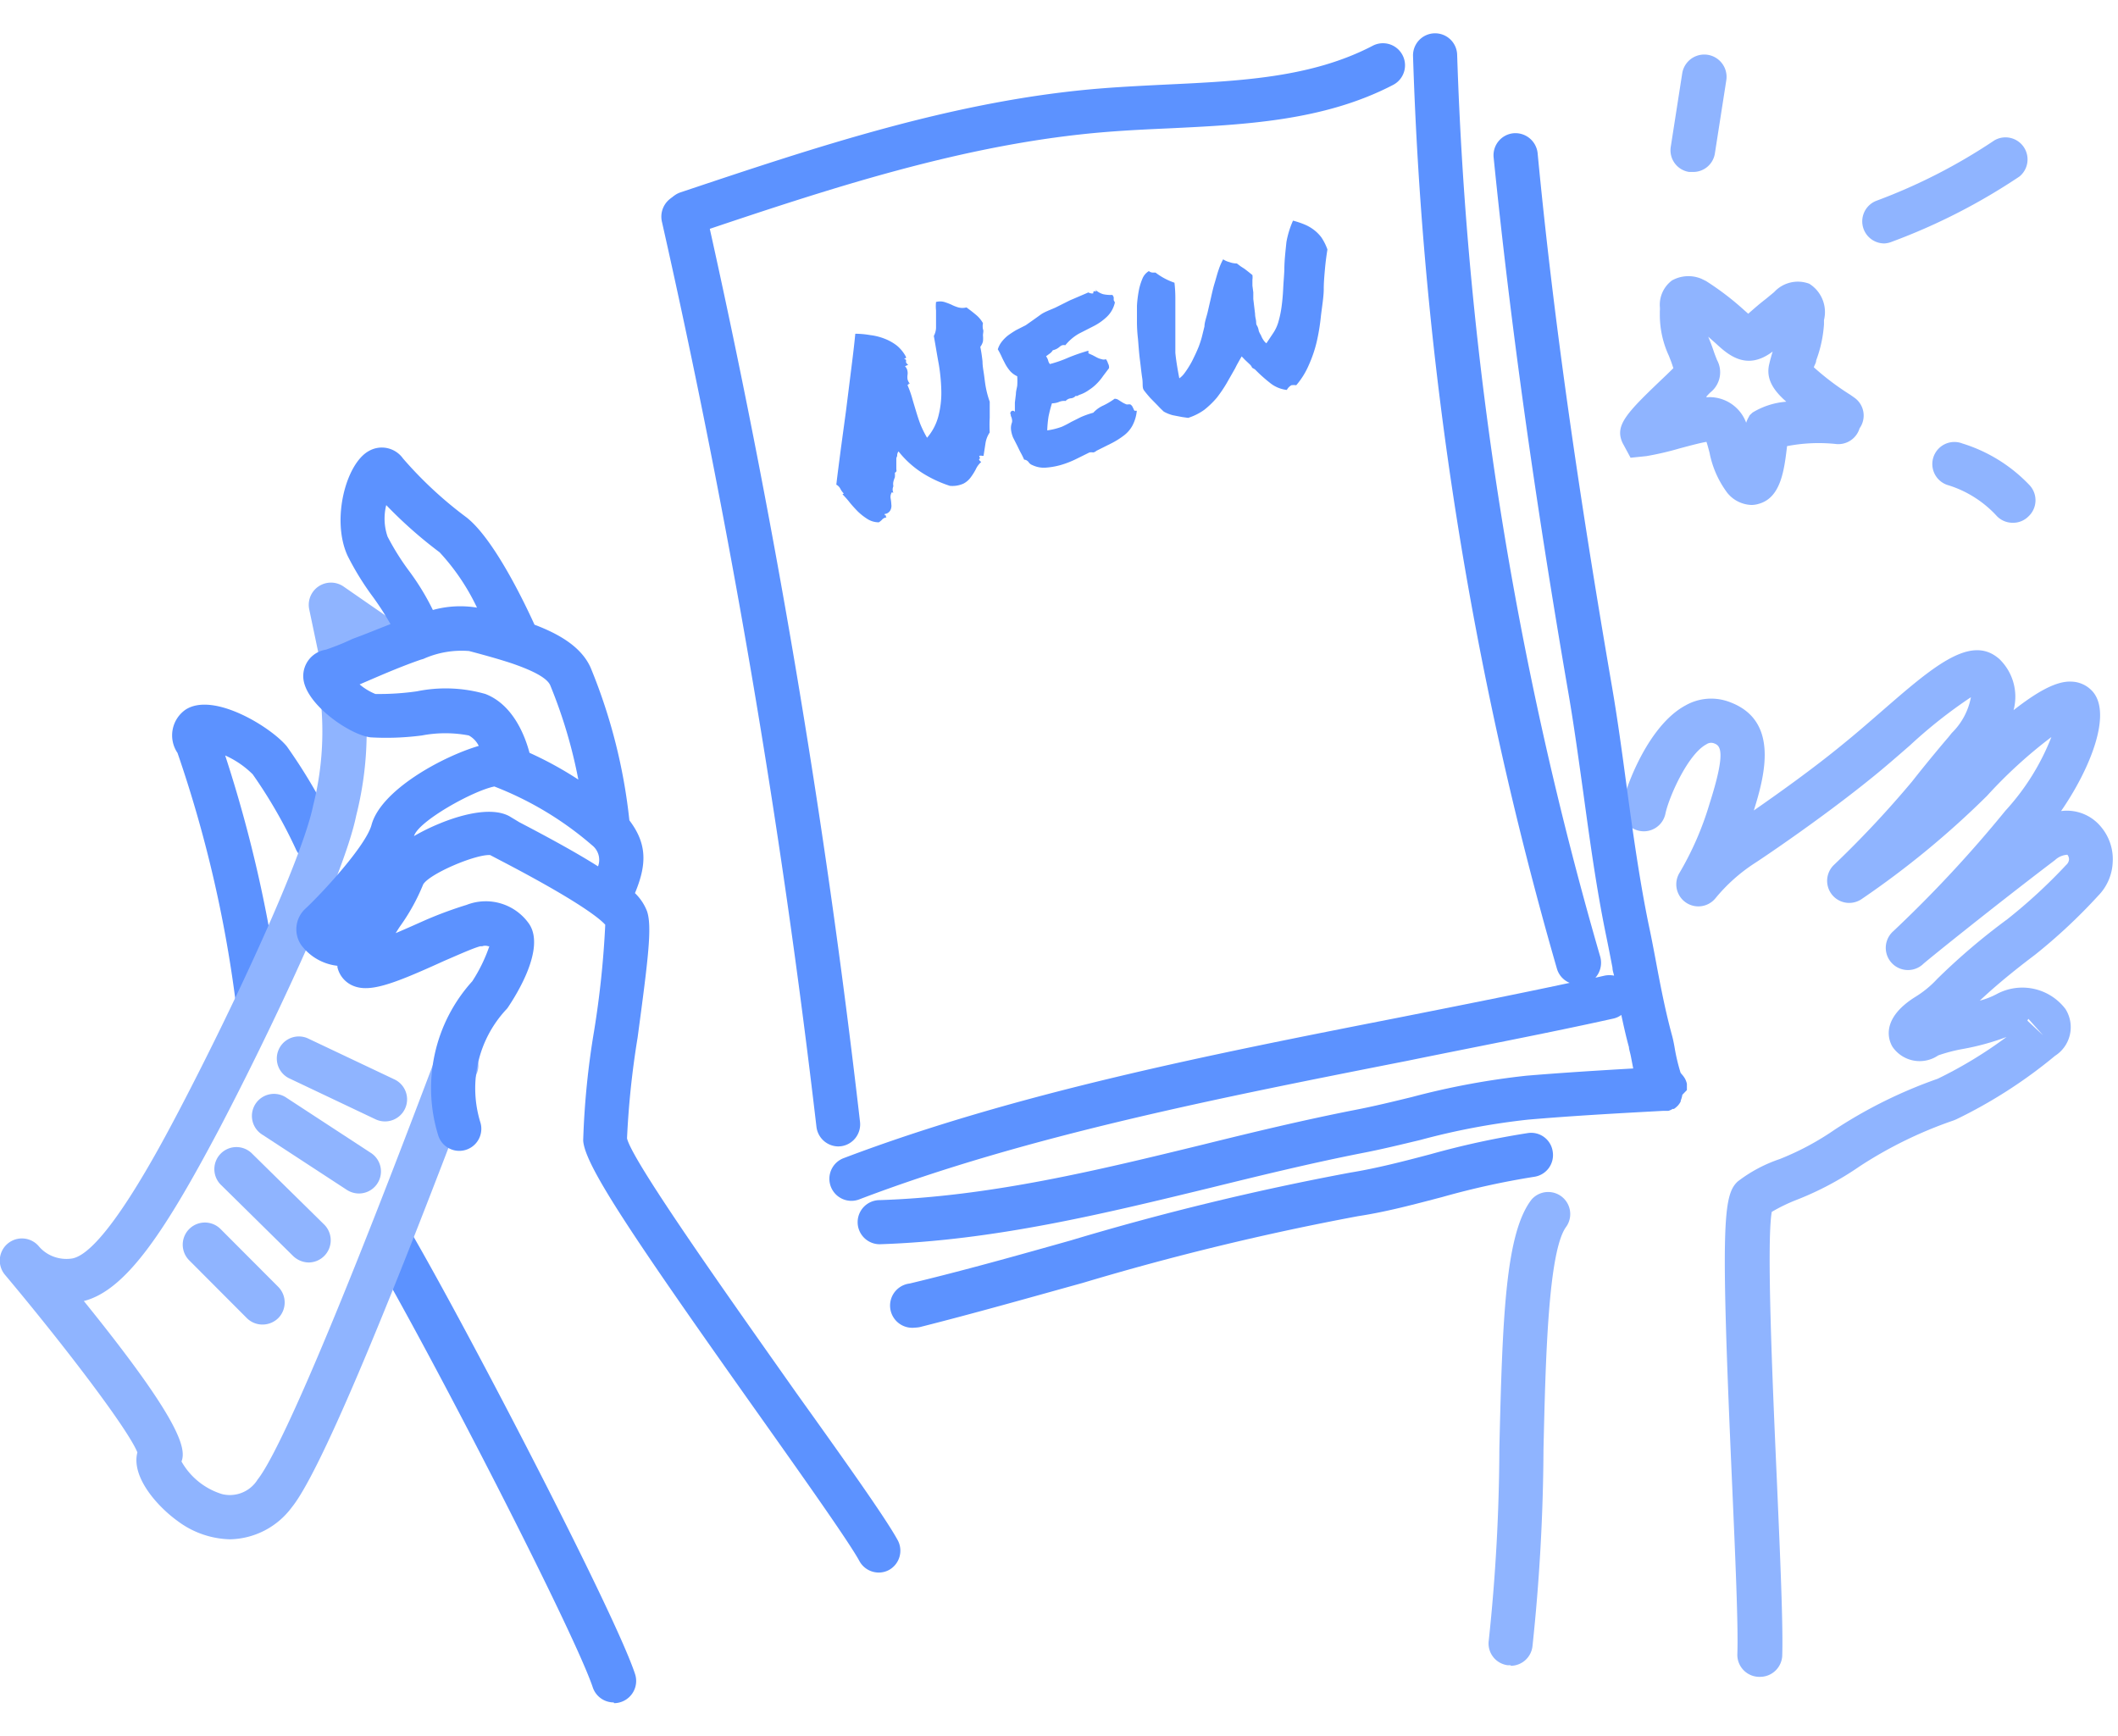
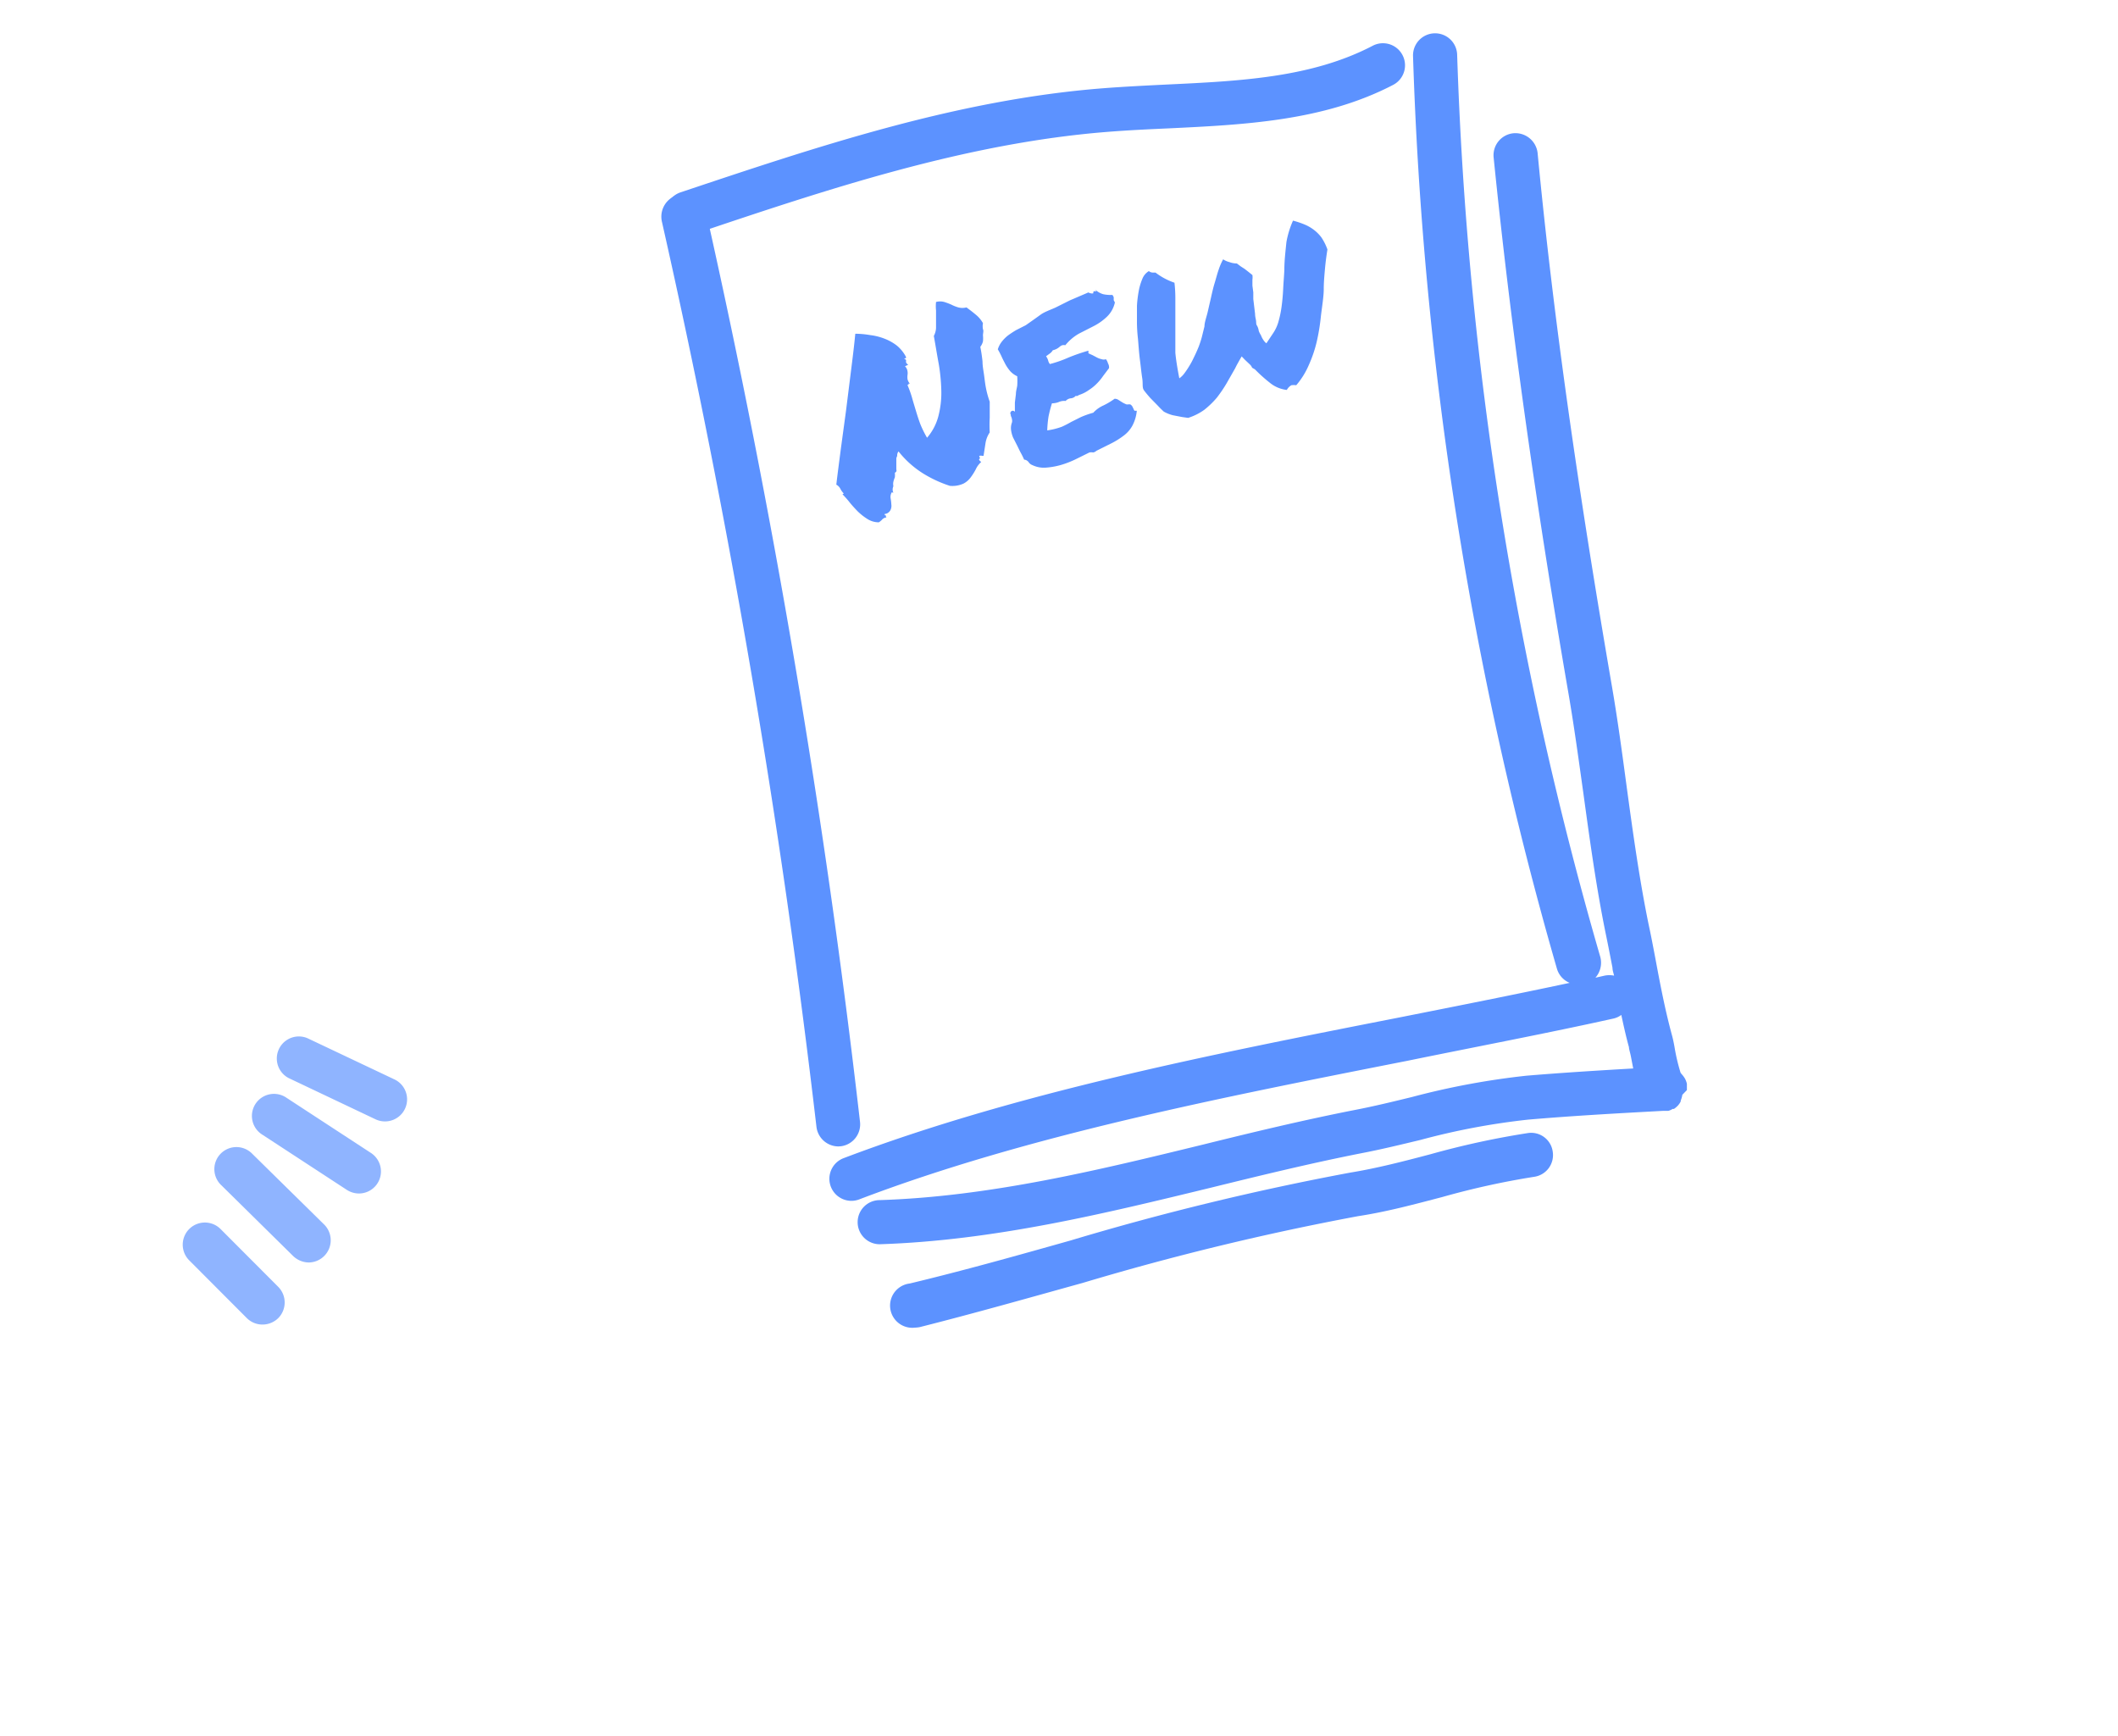
<svg xmlns="http://www.w3.org/2000/svg" id="Calque_1" data-name="Calque 1" viewBox="0 0 144 118">
  <defs>
    <style>.cls-1{fill:#8fb4ff}.cls-2{fill:#5c92ff}</style>
  </defs>
-   <path d="M119.62 114h-.06a1.5 1.5 0 0 1-1.44-1.56c.07-1.89-.14-6.62-.36-11.63-.78-17.56-.62-19.56.39-20.49A9.8 9.8 0 0 1 121 78.8a18.8 18.8 0 0 0 3.74-2 32 32 0 0 1 7-3.46 29.3 29.3 0 0 0 4.68-2.84 17 17 0 0 1-3 .82 11 11 0 0 0-1.64.43 2.24 2.24 0 0 1-3.11-.58c-.25-.41-.86-1.88 1.54-3.39a7 7 0 0 0 1.5-1.23 44 44 0 0 1 4.77-4.06 36.4 36.4 0 0 0 4-3.69.56.56 0 0 0 .19-.36.5.5 0 0 0-.11-.33 1.34 1.34 0 0 0-.84.36c-4.27 3.24-9 7.06-9 7.1a1.5 1.5 0 0 1-2-2.26 85 85 0 0 0 7.63-8.2 16 16 0 0 0 3.12-5 32 32 0 0 0-4.38 4 60.4 60.4 0 0 1-8.5 7 1.5 1.5 0 0 1-1.88-2.33 70 70 0 0 0 5.29-5.65c1.09-1.39 2.24-2.75 2.46-3l.24-.3a4.57 4.57 0 0 0 1.3-2.43 33 33 0 0 0-4.14 3.27c-.85.74-1.73 1.51-2.6 2.21-3.59 2.91-7.8 5.71-8 5.83a11.7 11.7 0 0 0-2.63 2.36 1.5 1.5 0 0 1-2.46-1.7 21 21 0 0 0 2.06-4.73c1.11-3.47.76-3.93.34-4.09a.56.56 0 0 0-.55.05c-1.27.67-2.56 3.61-2.79 4.72a1.5 1.5 0 0 1-2.94-.61c.28-1.34 1.82-5.43 4.32-6.76a3.53 3.53 0 0 1 3.07-.19c3.27 1.27 2.32 4.92 1.56 7.34 1.55-1.08 4-2.81 6.11-4.55.84-.68 1.69-1.42 2.52-2.14 3.52-3.06 6.07-5.28 8-3.66a1 1 0 0 1 .14.13 3.56 3.56 0 0 1 .89 3.4c1.41-1.1 2.82-2 3.93-1.94a2 2 0 0 1 1.47.7c1.29 1.54-.2 5.25-2.17 8.1a3 3 0 0 1 2.72 1.08 3.4 3.4 0 0 1 .79 2.39 3.45 3.45 0 0 1-1 2.3 37.7 37.7 0 0 1-4.28 4c-2 1.51-3.05 2.46-3.76 3.12a5.4 5.4 0 0 0 1.12-.43 3.68 3.68 0 0 1 4.71 1 2.31 2.31 0 0 1-.71 3.18A33 33 0 0 1 133 76.1l-.17.07a28.7 28.7 0 0 0-6.39 3.12 21 21 0 0 1-4.26 2.27 11.6 11.6 0 0 0-1.72.83c-.37 2.07.06 11.8.35 18.33.23 5.29.43 9.86.36 11.88a1.51 1.51 0 0 1-1.55 1.4m18.22-44.61 1.07 1-1-1.12a.25.25 0 0 0-.07.16Zm-35.13 43.82h-.21a1.49 1.49 0 0 1-1.28-1.69 127 127 0 0 0 .72-13.05c.21-9 .42-14.63 2.19-16.92a1.5 1.5 0 0 1 2.37 1.83c-1.25 1.63-1.42 9.13-1.56 15.16a132 132 0 0 1-.75 13.39 1.5 1.5 0 0 1-1.48 1.32ZM128.12 16.55a1.5 1.5 0 0 1-.52-2.91 38.3 38.3 0 0 0 8-4.1 1.5 1.5 0 0 1 1.7 2.46 41.4 41.4 0 0 1-8.66 4.43 1.6 1.6 0 0 1-.52.12M119.09 34.33a2.2 2.2 0 0 1-1.65-.82 6.66 6.66 0 0 1-1.21-2.73c-.06-.23-.14-.54-.21-.74-.44.07-1.32.31-1.88.46a20 20 0 0 1-2.21.51l-1.07.11-.54-1c-.58-1.23.31-2.09 3-4.65l.45-.44-.09-.27c-.06-.19-.14-.37-.21-.56a6.6 6.6 0 0 1-.62-2.81v-.24a1.7 1.7 0 0 0 0-.31 2.07 2.07 0 0 1 .82-1.77 2.28 2.28 0 0 1 2-.12l.31.15a19 19 0 0 1 2.62 2l.26.23c.52-.46.8-.7 1.19-1l.57-.47a2.19 2.19 0 0 1 2.39-.57 2.27 2.27 0 0 1 1 2.47v.29a8.6 8.6 0 0 1-.53 2.45c0 .16-.11.31-.16.47a18 18 0 0 0 2.48 1.87l.27.19a1.49 1.49 0 0 1 .36 2.09 1.51 1.51 0 0 1-1.66 1.06 11.3 11.3 0 0 0-3.27.15c-.19 1.62-.42 3.45-1.85 3.9a1.8 1.8 0 0 1-.56.1m-2.9-7.33a2.66 2.66 0 0 1 2.53 1.74 2 2 0 0 1 .12-.29l.12-.22.19-.18a5.15 5.15 0 0 1 2.3-.74c-1-.87-1.35-1.63-1.18-2.48.08-.36.17-.66.25-.93-1.75 1.33-3 .25-3.86-.55l-.52-.46.06.15c.11.27.21.53.3.8s.19.51.24.64a1.74 1.74 0 0 1-.42 2.17 3 3 0 0 0-.3.31v.05ZM115.07 11.69h-.23a1.49 1.49 0 0 1-1.25-1.69l.78-5a1.5 1.5 0 1 1 3 .45l-.78 5a1.49 1.49 0 0 1-1.52 1.24M136.84 35.54a1.48 1.48 0 0 1-1.11-.49A7.5 7.5 0 0 0 132.5 33a1.5 1.5 0 1 1 .92-2.85A10.6 10.6 0 0 1 138 33a1.5 1.5 0 0 1-.1 2.12 1.46 1.46 0 0 1-1.06.42" class="cls-1" />
  <path d="M46.74 16a1.5 1.5 0 0 1-.48-2.92C55.47 10 65 6.78 75 6c1.42-.11 2.86-.18 4.26-.25 5.1-.24 9.91-.47 14.07-2.64a1.5 1.5 0 1 1 1.39 2.66C90 8.23 84.6 8.48 79.4 8.73c-1.37.06-2.79.13-4.16.24-9.63.77-19 3.9-28 6.93a1.3 1.3 0 0 1-.5.1" class="cls-2" />
  <path d="M57 77.94a1.51 1.51 0 0 1-1.49-1.33A589 589 0 0 0 45 15.06a1.5 1.5 0 1 1 3-.66 590 590 0 0 1 10.47 61.86 1.5 1.5 0 0 1-1.31 1.67ZM62.2 90.26a1.5 1.5 0 0 1-.35-3c3.67-.88 7.37-1.92 10.95-2.93a183 183 0 0 1 19-4.61c1.84-.3 3.68-.78 5.46-1.25a57 57 0 0 1 6.63-1.44 1.48 1.48 0 0 1 1.68 1.28 1.49 1.49 0 0 1-1.23 1.69 54 54 0 0 0-6.28 1.38c-1.84.48-3.75 1-5.72 1.3a181 181 0 0 0-18.73 4.54c-3.61 1-7.34 2.06-11.06 3a2 2 0 0 1-.35.04" class="cls-2" />
  <path d="M114.69 74.11v-.43a1.5 1.5 0 0 0-.13-.35l-.07-.11a2 2 0 0 0-.17-.21l-.06-.08a13 13 0 0 1-.4-1.68c-.06-.36-.13-.67-.18-.85-.46-1.68-.8-3.45-1.12-5.17-.15-.79-.3-1.59-.47-2.37-.63-3.07-1.07-6.26-1.49-9.34-.3-2.24-.61-4.55-1-6.82-2.29-13.3-4-25.17-5.06-36.3a1.52 1.52 0 0 0-1.65-1.34 1.5 1.5 0 0 0-1.34 1.64c1.13 11.2 2.79 23.14 5.1 36.51.38 2.22.69 4.5 1 6.71.43 3.13.87 6.37 1.52 9.55.16.77.31 1.54.46 2.32 0 .18.07.36.11.54a1.6 1.6 0 0 0-.65 0l-.62.14a1.54 1.54 0 0 0 .33-1.42 249 249 0 0 1-9.73-61.33 1.5 1.5 0 1 0-3 .09 252.6 252.6 0 0 0 9.79 62.07 1.49 1.49 0 0 0 .86.94c-3.75.8-7.59 1.56-11.62 2.36-12.85 2.52-26.1 5.14-37.75 9.56a1.5 1.5 0 0 0 .54 2.9 1.5 1.5 0 0 0 .53-.1c11.36-4.33 24.58-6.92 37.26-9.42 4.89-1 9.5-1.87 14-2.87a1.4 1.4 0 0 0 .55-.25c.16.74.32 1.47.52 2.19 0 .14.08.36.13.62l.16.83c-2.43.14-4.84.29-7.24.49a52 52 0 0 0-7.8 1.45c-1.27.31-2.58.63-3.88.88-3.47.68-7 1.53-10.31 2.35-7.13 1.74-14.51 3.54-22 3.78a1.5 1.5 0 0 0 0 3c7.77-.25 15.3-2.09 22.58-3.86 3.33-.82 6.78-1.66 10.18-2.33 1.36-.26 2.7-.59 4-.9a47.7 47.7 0 0 1 7.31-1.38c3-.26 6.09-.43 9.22-.6h.33a1 1 0 0 0 .29-.13h.09a1.6 1.6 0 0 0 .28-.24 1.3 1.3 0 0 0 .18-.27v-.06a1.6 1.6 0 0 0 .11-.39ZM60.63 33.47a.62.62 0 0 0-.08.4 3 3 0 0 1 .05.42.65.65 0 0 1-.06.39.46.46 0 0 1-.16.18.4.4 0 0 1-.23.08c0 .05 0 .11.05.09s0 .07.07.15a.42.42 0 0 0-.3.15 1.2 1.2 0 0 1-.22.18 1.45 1.45 0 0 1-.75-.21 4 4 0 0 1-.66-.51q-.3-.3-.57-.63c-.17-.22-.34-.4-.49-.56l.09-.05a1.2 1.2 0 0 1-.24-.33.64.64 0 0 0-.27-.27c.09-.78.2-1.59.31-2.45l.35-2.58.33-2.64c.11-.88.22-1.74.3-2.59a6 6 0 0 1 1 .09 4 4 0 0 1 1 .25 3.3 3.3 0 0 1 .82.46 2.5 2.5 0 0 1 .63.78c0 .05 0 .09-.06.09h-.08l.14.11a.2.2 0 0 1 0 .07v.09a.3.3 0 0 0 .15.16l-.11.06-.11.05a.6.6 0 0 1 .17.34.8.8 0 0 1 0 .26 1.2 1.2 0 0 0 0 .27.66.66 0 0 0 .16.31h-.09v.08h-.08a7 7 0 0 1 .31.85c.08.29.17.58.26.88s.19.62.31.94a7 7 0 0 0 .46.93 3.65 3.65 0 0 0 .77-1.47 6.3 6.3 0 0 0 .2-1.67 12.6 12.6 0 0 0-.17-1.84c-.12-.64-.22-1.28-.34-1.94a1.3 1.3 0 0 0 .15-.53V21.1a2.7 2.7 0 0 1 0-.57 1.06 1.06 0 0 1 .56 0 5 5 0 0 1 .48.18 2.5 2.5 0 0 0 .48.19 1.1 1.1 0 0 0 .55 0c.23.17.43.32.63.49a2 2 0 0 1 .49.58 1.1 1.1 0 0 0 0 .41c.06.11 0 .28 0 .42a2 2 0 0 1 0 .41 1 1 0 0 1-.18.37 10 10 0 0 1 .15 1c0 .3.06.6.1.88s.07.59.13.9a6.4 6.4 0 0 0 .26.95v1.09a9 9 0 0 0 0 1 1.8 1.8 0 0 0-.29.75l-.13.84h-.1a.3.3 0 0 0-.17 0c-.08 0 .08.14 0 .2s0 .12.11.22a1.5 1.5 0 0 0-.37.5 4 4 0 0 1-.34.54 1.4 1.4 0 0 1-.5.43 1.83 1.83 0 0 1-.92.15 8.3 8.3 0 0 1-1.88-.88 6.6 6.6 0 0 1-1.61-1.46.43.43 0 0 0-.09.31.5.5 0 0 0-.06.17v.75a.18.18 0 0 1 0 .13.22.22 0 0 1-.1.09 1.6 1.6 0 0 1 0 .31 2 2 0 0 0-.1.3.8.8 0 0 0 0 .31.51.51 0 0 0 0 .44ZM75.63 20.05a.7.7 0 0 1 .09.16v.2l.08.15a1.9 1.9 0 0 1-.57 1 3.8 3.8 0 0 1-.87.61l-1 .51a3.3 3.3 0 0 0-.93.79.5.5 0 0 0-.21 0 .6.6 0 0 0-.17.1 1 1 0 0 1-.47.24.7.7 0 0 1-.2.22l-.26.19a.9.9 0 0 1 .14.28.6.6 0 0 0 .12.25 8 8 0 0 0 1.26-.44 13 13 0 0 1 1.36-.47v.18l.29.13.3.16a1.2 1.2 0 0 0 .31.11.42.42 0 0 0 .29 0 .8.8 0 0 1 .14.28.54.54 0 0 1 .07.33l-.4.53a3.6 3.6 0 0 1-.43.52 3 3 0 0 1-.53.43 2.4 2.4 0 0 1-.67.34l-.11.06a.15.15 0 0 1-.12 0 .5.5 0 0 1-.35.17.57.57 0 0 0-.34.18.9.9 0 0 0-.46.07 1.3 1.3 0 0 1-.47.09 9 9 0 0 0-.23.89 7.5 7.5 0 0 0-.09.95 4.7 4.7 0 0 0 1-.25c.22-.1.43-.21.64-.33l.64-.32a6 6 0 0 1 .85-.3 2.1 2.1 0 0 1 .7-.5 5 5 0 0 0 .75-.45.47.47 0 0 1 .28.09l.27.17a2 2 0 0 0 .25.12.3.3 0 0 0 .13 0h.13a.44.44 0 0 1 .14.13l.08.16a.6.6 0 0 0 .07.14.13.13 0 0 0 .08 0 .1.1 0 0 0 .08 0 2.7 2.7 0 0 1-.29 1 2.1 2.1 0 0 1-.58.68 5.4 5.4 0 0 1-.82.52l-1.06.53a.4.4 0 0 1-.22.11.7.7 0 0 0-.25 0l-.87.43a6.5 6.5 0 0 1-1 .4 5 5 0 0 1-1.07.2 1.8 1.8 0 0 1-.94-.17.5.5 0 0 1-.26-.21.5.5 0 0 0-.13-.11.34.34 0 0 0-.17-.05 5 5 0 0 0-.22-.45c-.09-.16-.17-.34-.26-.52l-.27-.53a2 2 0 0 1-.14-.52 1.06 1.06 0 0 1 .06-.5.45.45 0 0 0 0-.23.6.6 0 0 0-.08-.23.12.12 0 0 0 0-.08A.11.11 0 0 1 69 28v-.63l.07-.58c0-.19.06-.38.09-.57a5 5 0 0 0 0-.64 1.5 1.5 0 0 1-.48-.35 3 3 0 0 1-.32-.46c-.08-.16-.17-.32-.25-.5a5 5 0 0 0-.27-.52 1.6 1.6 0 0 1 .27-.52 2.5 2.5 0 0 1 .43-.43 7 7 0 0 1 .55-.36l.65-.33c.4-.28.74-.52 1-.71s.66-.33 1-.48l1-.5 1.26-.54a.4.4 0 0 0 .16.06.3.3 0 0 0 .17 0c0-.11 0-.15.13-.14s.07 0 0-.11A1.4 1.4 0 0 0 75 20a2.4 2.4 0 0 0 .63.05" class="cls-2" />
  <path d="M87.49 26.51a2.2 2.2 0 0 1-1.17-.5c-.33-.26-.68-.57-1-.9l-.19-.11a.6.6 0 0 0-.13-.2l-.37-.35-.21-.22-.14.24-.2.36-.11.22-.57 1a9 9 0 0 1-.68 1 6 6 0 0 1-.84.81 3.9 3.9 0 0 1-1.1.55l-.42-.06-.62-.12a2.5 2.5 0 0 1-.62-.25l-.23-.22-.21-.22-.48-.49c-.13-.15-.28-.32-.42-.51s-.06-.44-.12-.82-.1-.81-.16-1.27-.09-.94-.13-1.41a10 10 0 0 1-.07-1.25v-1a8 8 0 0 1 .12-1 4 4 0 0 1 .25-.84 1.07 1.07 0 0 1 .44-.52.43.43 0 0 0 .24.1h.21a4.5 4.5 0 0 0 1.29.69 9 9 0 0 1 .06 1v3.76q.06.66.27 1.74a1.5 1.5 0 0 0 .36-.36 6 6 0 0 0 .32-.48 5 5 0 0 0 .29-.54c.14-.28.25-.53.34-.75a7 7 0 0 0 .22-.67l.18-.73c0-.26.12-.58.21-.94l.23-1c.08-.36.16-.71.25-1s.18-.65.28-.93a4 4 0 0 1 .3-.69 1.4 1.4 0 0 0 .43.19 1.4 1.4 0 0 0 .5.09l.28.21.25.16.27.21.26.21a1.1 1.1 0 0 1 0 .31v.41l.06.46v.45l.12 1c0 .21.06.38.07.51s0 .22.07.31a1 1 0 0 1 .11.34 1.4 1.4 0 0 0 .15.3 1.4 1.4 0 0 0 .15.3.9.9 0 0 0 .22.25l.48-.72a2.7 2.7 0 0 0 .34-.75 7 7 0 0 0 .21-1c.05-.37.09-.77.11-1.2s.06-.87.08-1.3c0-.65.08-1.29.14-1.9a6.2 6.2 0 0 1 .45-1.47 6 6 0 0 1 .78.26 2.8 2.8 0 0 1 .63.36 2.6 2.6 0 0 1 .52.52 3.7 3.7 0 0 1 .41.82c-.07.44-.13.89-.17 1.35s-.08.89-.08 1.36-.11 1.14-.19 1.79a14 14 0 0 1-.28 1.74 8.6 8.6 0 0 1-.53 1.58 5.3 5.3 0 0 1-.87 1.41 1.2 1.2 0 0 0-.33 0 .8.8 0 0 0-.31.32" class="cls-2" />
-   <path d="M23.32 46.6a1.5 1.5 0 0 1-1.46-1.19l-.84-4a1.51 1.51 0 0 1 2.33-1.54l4 2.77a1.5 1.5 0 0 1-1.7 2.47l-.91-.63.06.3a1.5 1.5 0 0 1-1.16 1.78 1.6 1.6 0 0 1-.32.04" class="cls-1" />
-   <path d="M17.52 69.24a1.5 1.5 0 0 1-1.52-1.3 85 85 0 0 0-3.93-16.75 2.13 2.13 0 0 1 .54-2.94c1.89-1.24 5.81 1.18 6.89 2.49a37 37 0 0 1 3.31 5.68 1.5 1.5 0 1 1-2.71 1.28 32.7 32.7 0 0 0-2.92-5.06 6.3 6.3 0 0 0-1.87-1.28A90.7 90.7 0 0 1 19 67.55a1.5 1.5 0 0 1-1.29 1.68ZM41.73 115.74a1.5 1.5 0 0 1-1.42-1c-1.23-3.7-10.76-22.26-15-29.52a1.5 1.5 0 0 1 2.59-1.52c4 6.89 13.89 25.93 15.27 30.09a1.51 1.51 0 0 1-1.42 2Z" class="cls-2" />
-   <path d="M15.64 104.65a6.17 6.17 0 0 1-3.56-1.24c-1.39-1-3.17-3-2.74-4.67-.65-1.61-5.06-7.38-9-12.07a1.5 1.5 0 0 1 2.3-1.94 2.4 2.4 0 0 0 1 .7 2.5 2.5 0 0 0 1.18.14c2.18-.21 6.11-7.7 7.4-10.16 3.85-7.36 8.34-17.09 9.07-20.64a20.6 20.6 0 0 0 .56-6.7 1.5 1.5 0 0 1 3-.24 23.2 23.2 0 0 1-.63 7.61c-.86 4.24-6.06 15.11-9.34 21.36-3.59 6.77-6.27 10.92-9.18 11.65 6.47 8 7 10 6.64 10.91a4.77 4.77 0 0 0 2.77 2.22 2.22 2.22 0 0 0 2.41-1c.9-1.12 3.67-6.32 12.07-28.6a1.5 1.5 0 1 1 2.8 1.06c-6.52 17.29-10.74 27.19-12.54 29.42a5.36 5.36 0 0 1-4.21 2.19m-6.06-6.47" class="cls-1" />
-   <path d="M61.05 104.74c-.75-1.4-3.45-5.21-6.88-10C50 88.82 43 79 42.63 77.39a59 59 0 0 1 .72-6.85c.71-5.29 1-7.54.64-8.59a3.4 3.4 0 0 0-.82-1.23c.79-1.9.86-3.32-.38-4.95a37.6 37.6 0 0 0-2.63-10.37c-.62-1.4-2.1-2.28-3.82-2.93-.79-1.74-2.82-5.89-4.63-7.3a27 27 0 0 1-4.31-4 1.77 1.77 0 0 0-2.32-.51c-1.56.85-2.57 4.68-1.45 7.12a19 19 0 0 0 1.74 2.82 20 20 0 0 1 1.18 1.83c-.83.32-1.69.68-2.57 1a17 17 0 0 1-1.83.74 1.81 1.81 0 0 0-1.53 1.88c.08 1.79 3.16 3.92 4.58 4.08a18.6 18.6 0 0 0 3.49-.13 8.5 8.5 0 0 1 3.18 0 1.6 1.6 0 0 1 .68.71c-2.48.73-6.65 3-7.29 5.37-.38 1.42-3.37 4.65-4.5 5.7a1.9 1.9 0 0 0-.28 2.47 3.57 3.57 0 0 0 2.46 1.41s0 .06 0 .09a1.8 1.8 0 0 0 .94 1.21c1.15.58 2.73 0 6.31-1.63 1-.43 2-.88 2.47-1h.13a.6.6 0 0 1 .4 0h.08a10.7 10.7 0 0 1-1.16 2.38 10.83 10.83 0 0 0-2.3 10.53 1.5 1.5 0 0 0 2.86-.9 7.86 7.86 0 0 1 1.73-7.69 1 1 0 0 0 .14-.17c.61-.91 2.54-4 1.44-5.66a3.59 3.59 0 0 0-4.26-1.3 27 27 0 0 0-2.72 1c-.57.25-1.36.61-2.1.92.11-.17.21-.34.31-.48a13.7 13.7 0 0 0 1.56-2.83c.42-.72 3.53-2.05 4.55-2l.63.33c5.4 2.81 6.84 4 7.2 4.41a64 64 0 0 1-.76 7.23 55 55 0 0 0-.74 7.44c.11 1.69 3.27 6.41 12.1 18.86 3.09 4.36 6 8.48 6.67 9.71a1.5 1.5 0 0 0 1.33.8 1.46 1.46 0 0 0 .7-.18 1.5 1.5 0 0 0 .6-1.99m-33.22-65.9a17 17 0 0 1-1.48-2.36 3.76 3.76 0 0 1-.09-2.14 30 30 0 0 0 3.63 3.21 14.9 14.9 0 0 1 2.54 3.76 7 7 0 0 0-3 .16 16.7 16.7 0 0 0-1.6-2.63m.51 8.16a18 18 0 0 1-2.82.18 4 4 0 0 1-1.07-.65l.72-.31c.86-.37 2.18-.94 3.46-1.38a1.1 1.1 0 0 0 .26-.09 6.36 6.36 0 0 1 3-.49l.23.06c.78.21 1.78.48 2.71.79 1.24.43 2.34.93 2.58 1.48A33.4 33.4 0 0 1 39.32 53 24.5 24.5 0 0 0 36 51.18c-.3-1.14-1.11-3.27-3-4a9.8 9.8 0 0 0-4.66-.18m6.29 8.49c-1.31-.71-3.55 0-4.77.51a14 14 0 0 0-1.71.84c.28-1 4-3.08 5.46-3.37a22.6 22.6 0 0 1 6.65 4 1.26 1.26 0 0 1 .4 1.43c-1.31-.83-3.05-1.8-5.35-3Z" class="cls-2" />
  <path d="M26.17 76.24a1.5 1.5 0 0 1-.65-.15l-5.9-2.8a1.5 1.5 0 0 1 1.28-2.71l5.91 2.8a1.5 1.5 0 0 1-.64 2.86M24.41 81.14a1.53 1.53 0 0 1-.82-.24l-5.74-3.75a1.5 1.5 0 1 1 1.64-2.51l5.74 3.75a1.5 1.5 0 0 1-.82 2.75M21 85.83a1.56 1.56 0 0 1-1.06-.43l-4.88-4.81a1.5 1.5 0 1 1 2.1-2.14l4.89 4.81A1.51 1.51 0 0 1 21 85.83M17.84 90.05a1.5 1.5 0 0 1-1.06-.44l-3.92-3.93A1.5 1.5 0 0 1 15 83.56l3.92 3.93a1.51 1.51 0 0 1 0 2.12 1.53 1.53 0 0 1-1.08.44" class="cls-1" />
</svg>